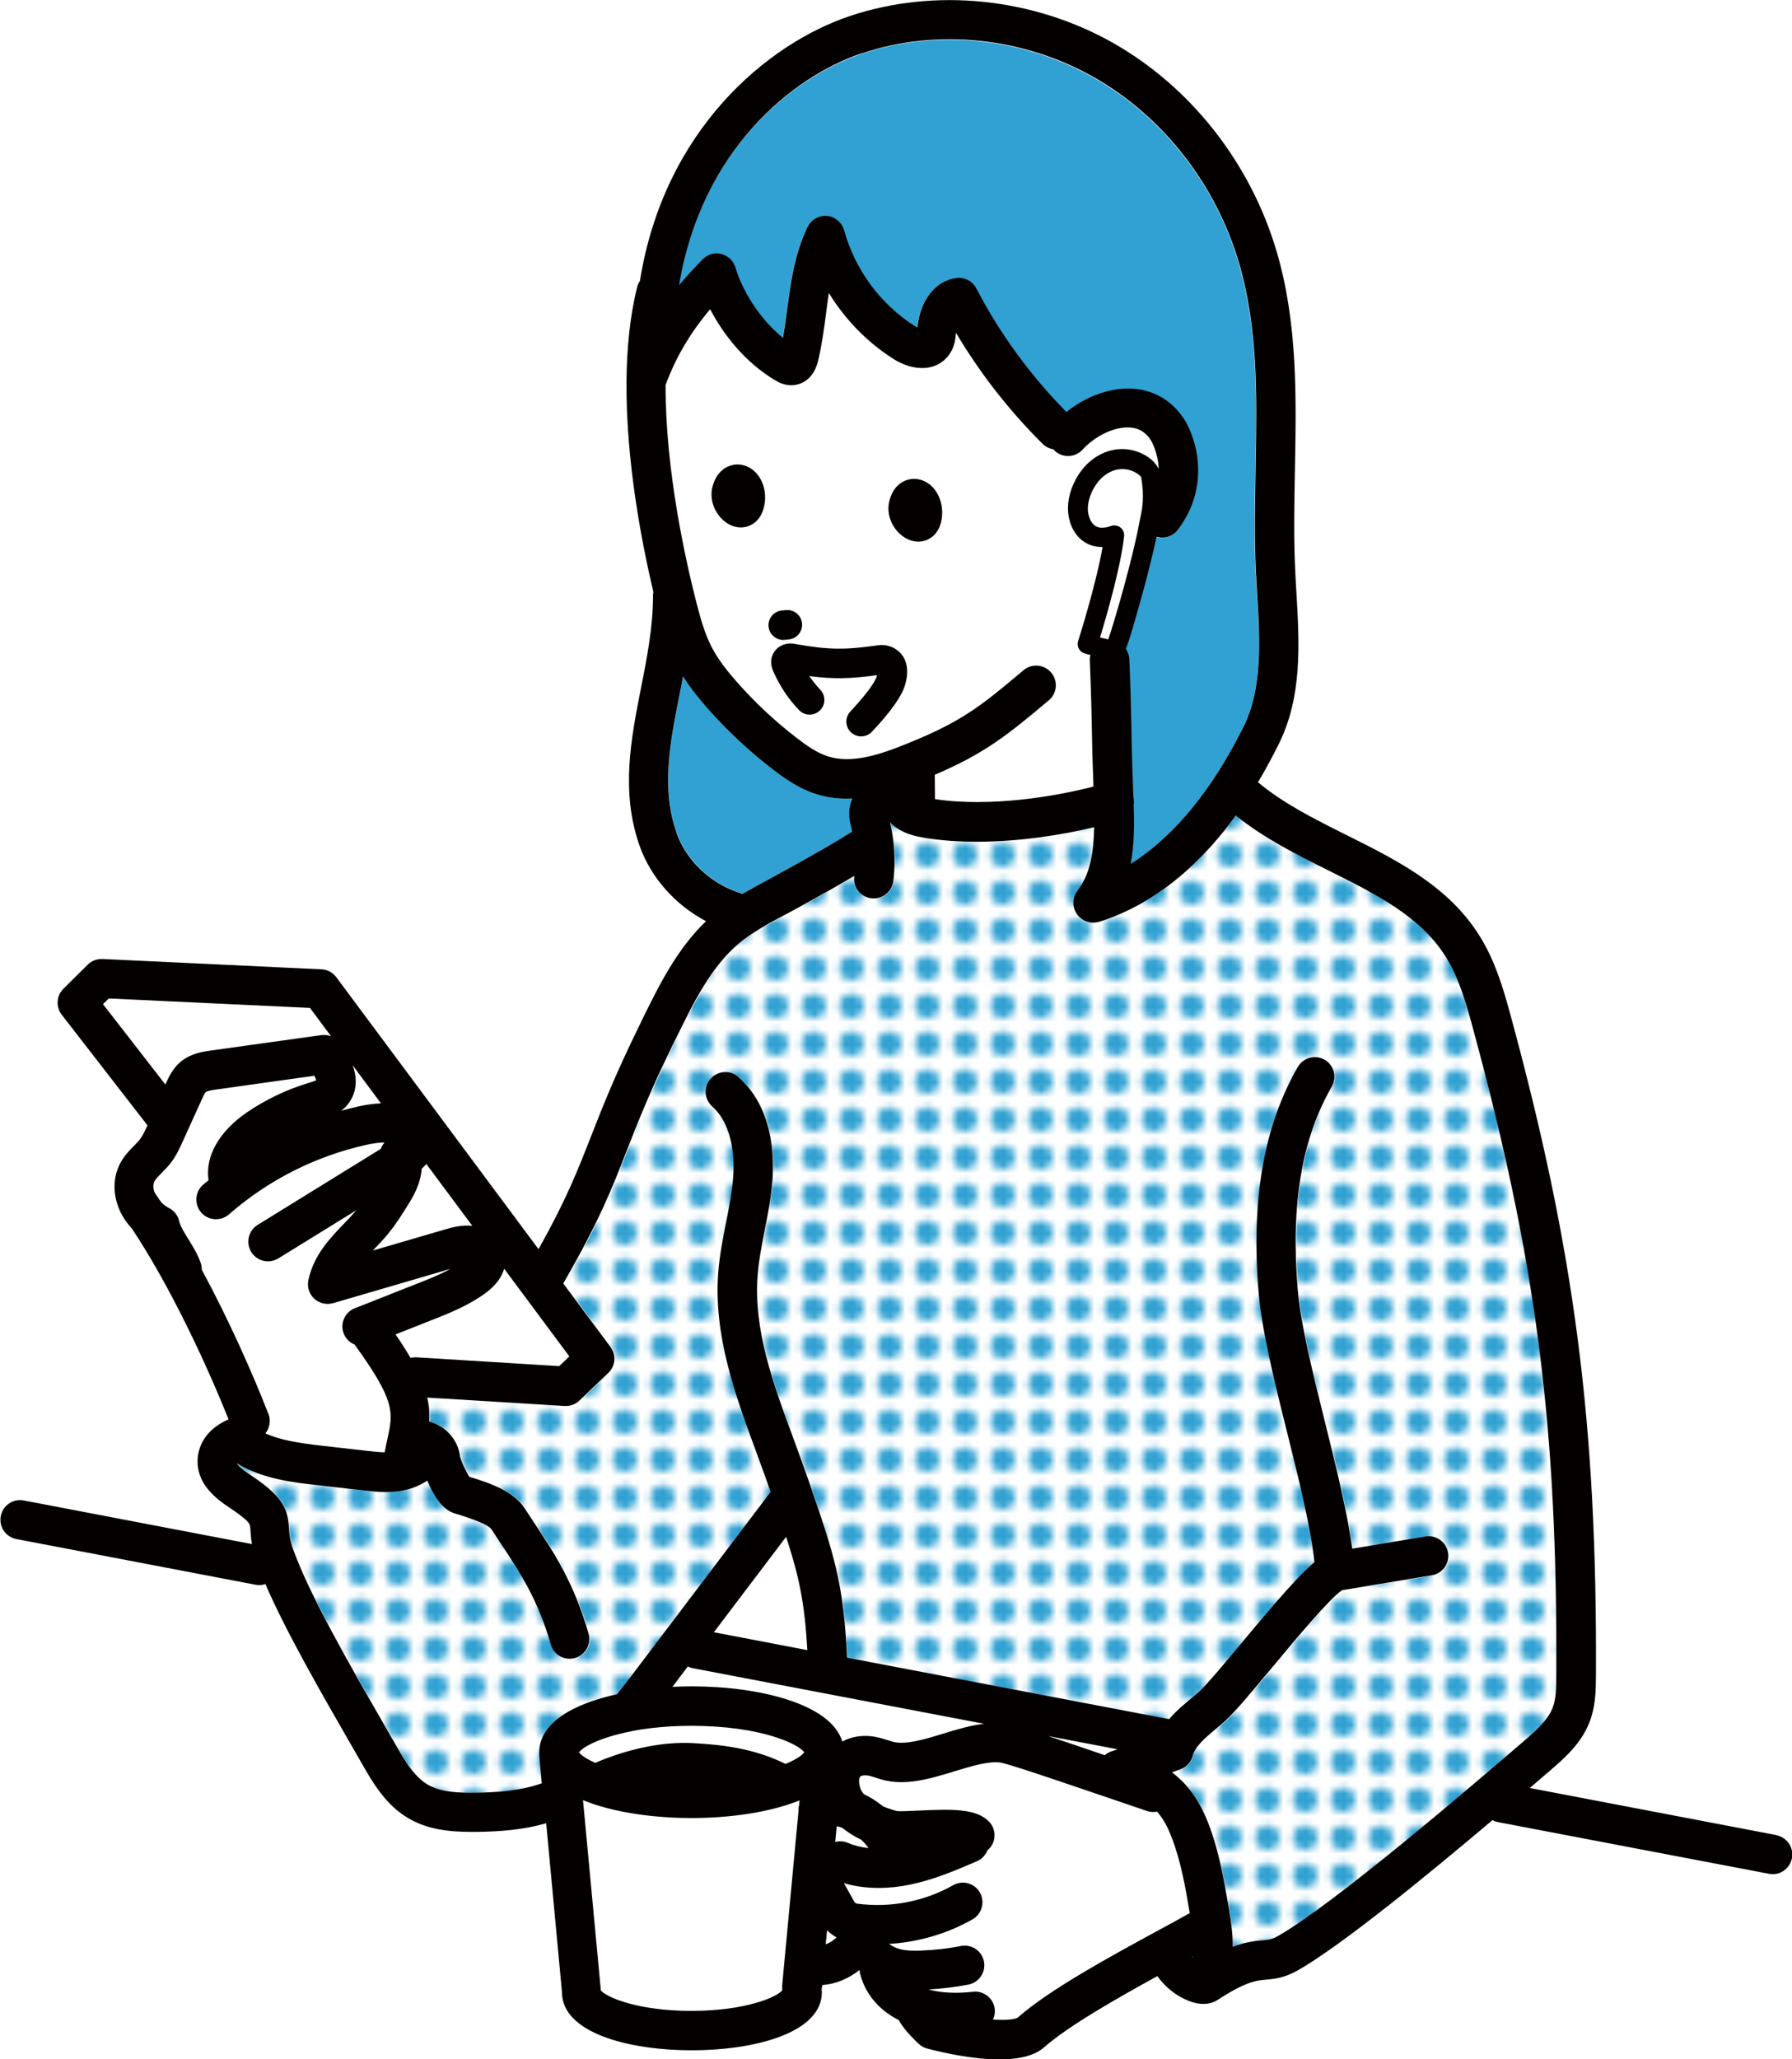
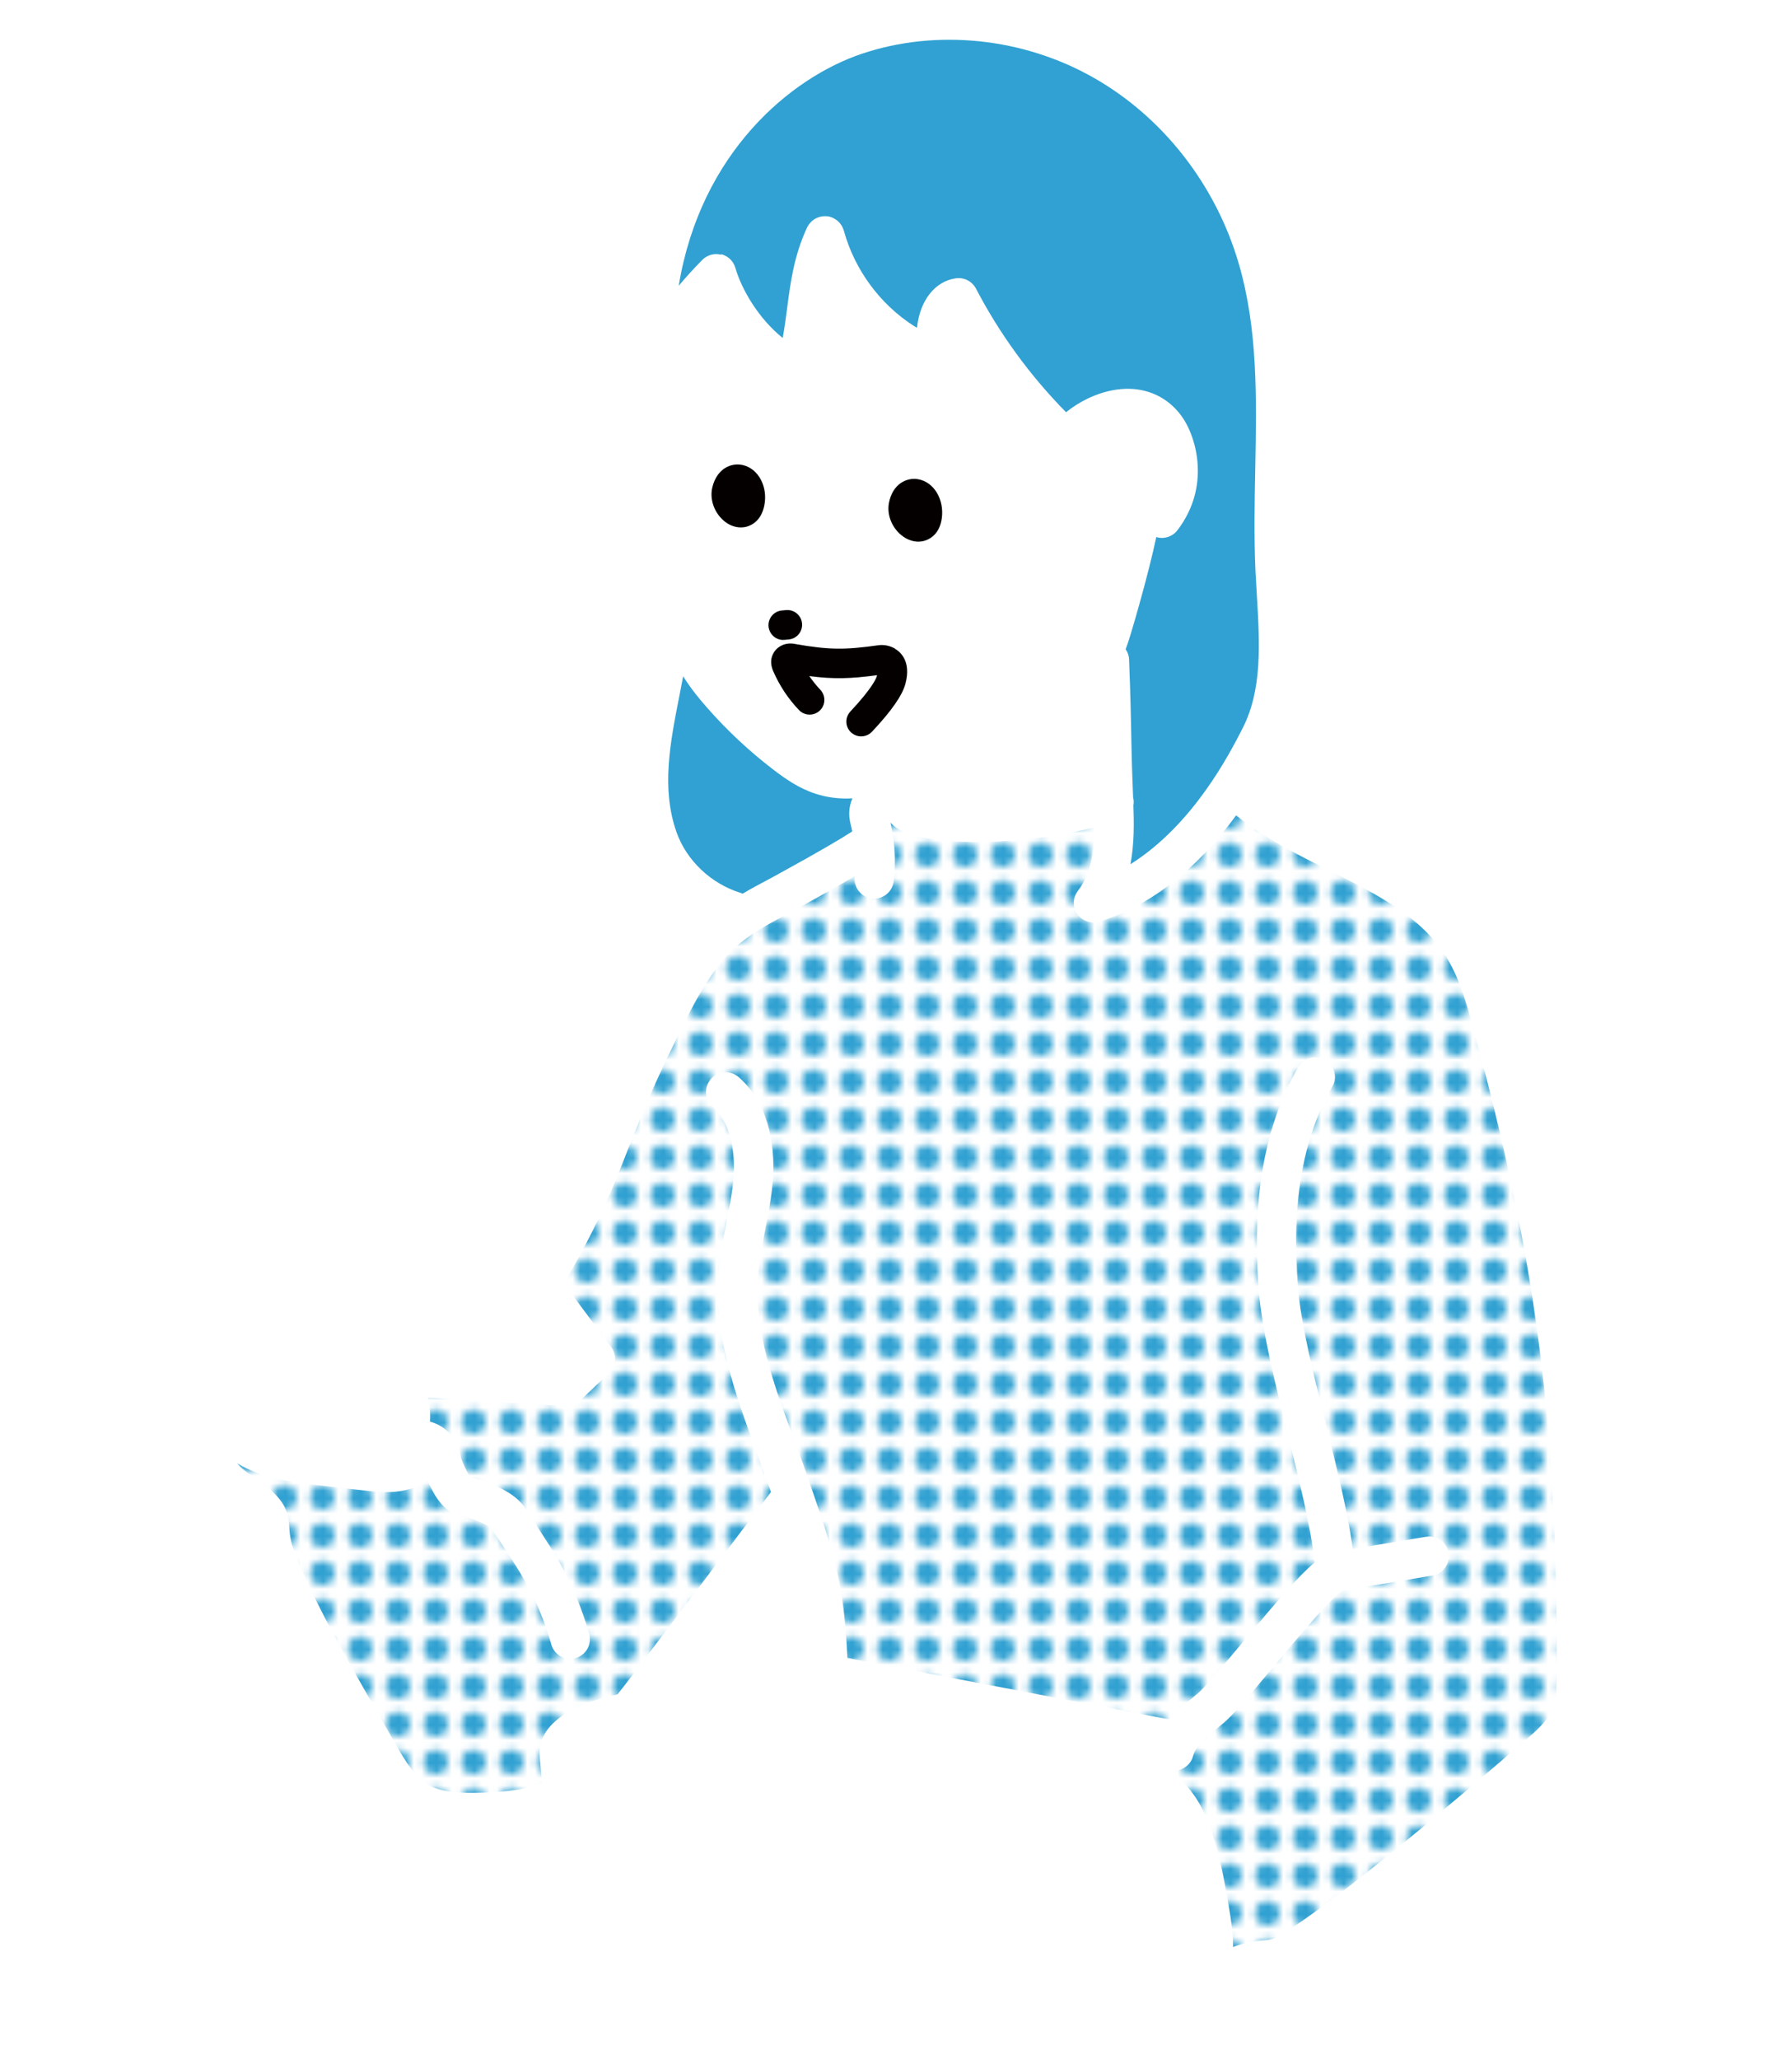
<svg xmlns="http://www.w3.org/2000/svg" id="b" viewBox="0 0 182.52 209.69">
  <defs>
    <pattern id="d" x="0" y="0" width="4.74" height="4.74" patternTransform="translate(-1870.89 1967.86) scale(.77)" patternUnits="userSpaceOnUse" viewBox="0 0 4.74 4.74">
      <rect width="4.74" height="4.74" style="fill:none;" />
      <polygon points="4.74 0 0 0 0 4.74 4.74 4.74 4.74 0 4.74 0" style="fill:#fff;" />
      <path d="m4,2.37c0-.9-.73-1.63-1.63-1.63s-1.63.73-1.63,1.63.73,1.63,1.63,1.63,1.63-.73,1.63-1.63h0Z" style="fill:#30a1d2;" />
    </pattern>
  </defs>
  <g id="c">
    <path d="m16.9,110.34c.29-.64.69-1.53,1.51-2.21,1.03-.86,2.26-1.03,3.08-1.14l11.24-1.57c.34-.05.68,0,.99.12l-2.15-2.89-20.48-.96-.59.58,6.35,8.18.05-.11h0Z" style="fill:#fff;" />
-     <path d="m38.8,112.37l-2.88-3.88c.63,1.71.22,2.96-.35,3.79-.24.35-.52.62-.82.85.54-.15,1.09-.3,1.64-.42.75-.17,1.57-.31,2.41-.34h0Z" style="fill:#fff;" />
    <path d="m45.37,125.2c.7-.21,1.66-.47,2.71-.36l-4.67-6.28c-.15.18-.31.34-.47.49-.1,1.58-.95,2.96-1.36,3.62-.66,1.06-1.26,2.02-2.01,2.94-.52.64-1.07,1.21-1.6,1.77l7.4-2.16h0Z" style="fill:#fff;" />
    <path d="m27.02,145.98c1.57.72,3.53,1.01,5.7,1.25l4.83.55c.56.06,1.1.12,1.62.13.09-.49.19-.95.28-1.37.59-2.7.84-3.82-3.31-9.56,0-.01-.02-.03-.02-.04-.49-.2-.91-.59-1.12-1.12-.4-1.03.11-2.19,1.14-2.59,1.45-.57,2.28-.89,3.1-1.22.82-.33,1.65-.66,3.09-1.22,1.2-.47,2.43-.95,3.53-1.56l-11.94,3.49c-.68.2-1.41.02-1.93-.46-.52-.48-.74-1.2-.59-1.89.55-2.54,2.19-4.25,3.63-5.75.45-.47.87-.91,1.25-1.36l-7.94,4.9c-.33.2-.69.3-1.05.3-.67,0-1.33-.34-1.71-.95-.58-.94-.29-2.17.65-2.76l12.55-7.75c.08-.24.21-.45.38-.64-.61-.01-1.29.11-1.92.25-5.15,1.15-9.97,3.59-13.93,7.07-.83.73-2.1.65-2.83-.19-.73-.83-.65-2.1.19-2.83.18-.16.38-.31.56-.46-.35-2.44,1.07-4.99,3.95-6.94,1.88-1.27,3.93-2.26,6.09-2.92l.1-.03c.25-.07.63-.19.83-.29-.02-.09-.07-.24-.18-.46l-9.98,1.4c-.3.04-.93.13-1.07.25-.12.1-.32.55-.43.79l-1.9,4.19c-.32.71-.68,1.51-1.26,2.26-.3.39-.62.72-.91,1-.28.28-.54.55-.69.78-.23.36-.16.81-.09,1.05.02.08.07.16.1.24,0,0,0,.01.01.02.21.3.43.62.64.93.23.21.48.41.77.56.52.27.9.76,1.03,1.34.11.49.53,1.18.94,1.84.47.76.96,1.55,1.26,2.44.07.22.1.44.1.66,2.76,5.11,5.2,10.6,6.79,14.7.27.69.12,1.44-.32,1.98h0Z" style="fill:#fff;" />
    <path d="m59.39,183.32l1.8,19.17s0,.08,0,.12c0,.03.01.06.02.09.53.66,3.7,2.08,9.24,2.08s8.71-1.42,9.24-2.08c0-.03.01-.06.02-.09-.02-.15-.03-.3-.01-.46l1.66-17.73c-.01-.2,0-.41.06-.6l.05-.48c-2.99,1.22-7.08,1.8-11.01,1.8s-8.06-.59-11.05-1.82h0Z" style="fill:#fff;" />
    <path d="m73.47,25.89c.69.18,1.23.7,1.43,1.39.63,2.19,2.35,5.15,4.82,7.14.19-1.03.32-2.04.45-3.03.34-2.63.7-5.36,2.04-8.24.01-.02.03-.04.04-.07.03-.06.07-.12.11-.18.03-.05.07-.1.11-.15.04-.05.09-.1.13-.14.04-.05.09-.09.14-.13.05-.04.1-.08.16-.12.05-.04.11-.07.16-.1.05-.03.11-.06.17-.08.06-.03.13-.05.19-.07.03,0,.05-.02.08-.03.03,0,.07,0,.1-.02.07-.02.14-.03.21-.03.06,0,.12-.01.18-.01.07,0,.14,0,.2,0,.06,0,.12.01.19.02.07.01.13.03.19.05.06.02.13.04.19.07.03.01.07.02.1.04.03.01.05.03.07.04.06.03.12.07.17.1.05.04.11.07.16.11.05.04.09.08.14.13.05.05.1.09.14.14.04.05.08.1.11.15.04.05.07.11.11.17.03.05.06.11.08.17.03.06.05.13.08.2,0,.03.02.05.03.08,1.08,3.96,3.68,7.5,7.14,9.71.11.07.22.13.31.17.29-2.78,1.84-4.74,3.97-5.03.84-.11,1.65.31,2.04,1.06,2.42,4.63,5.51,8.86,9.17,12.58,2.06-1.65,4.64-2.56,6.93-2.36,2.11.19,3.92,1.29,5.08,3.12,1.25,1.96,2.71,6.83-.66,11.25-.39.52-.99.79-1.59.79-.19,0-.38-.03-.57-.09-.38,1.81-1.01,4.3-1.76,6.97-.65,2.3-1.05,3.66-1.36,4.46.21.3.34.66.35,1.05.15,3.88.18,5.54.21,7.15.03,1.56.05,3.18.2,6.88.07.27.08.54.03.81.06,1.75.1,3.88-.3,6,6.39-4.03,10.05-11.17,11.42-13.84,2.02-3.95,1.75-8.64,1.45-13.6-.05-.84-.1-1.67-.14-2.49-.15-3.42-.09-6.9-.02-10.26.14-7.37.27-14.32-1.69-21.01-2.35-8.02-7.74-14.91-14.78-18.9-7.18-4.08-16.01-4.99-23.61-2.43-7.28,2.45-16.41,10.1-18.64,23.62.73-.87,1.52-1.74,2.4-2.63.5-.51,1.23-.71,1.92-.53h0Z" style="fill:#30a1d2;" />
    <path d="m72.56,49.6c.48-1.92,1.95-2.51,3.1-2.24,1.6.37,2.57,2.23,2.18,4.15-.3,1.45-1.2,1.94-1.71,2.1-.22.07-.45.1-.68.1-.65,0-1.3-.27-1.84-.78-.92-.87-1.33-2.18-1.05-3.33h0Zm7.06,12.57l.42-.04c.83-.08,1.56.52,1.64,1.35.08.83-.52,1.56-1.35,1.64l-.42.04s-.1,0-.15,0c-.76,0-1.42-.58-1.49-1.36-.08-.83.52-1.56,1.35-1.64h0Zm9.83,3.54c.58-.08,1.19.05,1.72.35.52.3,1.66,1.26,1.04,3.55-.32,1.2-1.4,2.75-3.41,4.89-.29.32-.69.48-1.1.48-.37,0-.74-.13-1.03-.41-.61-.57-.64-1.52-.07-2.12,2.25-2.4,2.64-3.38,2.7-3.62,0-.03.01-.05.02-.08-2.63.35-4.37.42-6.9.09.33.49.71.96,1.12,1.39.57.6.55,1.55-.05,2.12-.6.57-1.55.55-2.12-.05-1.11-1.16-1.99-2.5-2.63-3.97-.27-.64-.28-1.22-.02-1.75.38-.76,1.26-1.18,2.13-1.03,3.68.66,5.22.62,8.6.15h0Zm1.09-14.49c.37-1.94,1.79-2.62,2.97-2.42,1.62.27,2.7,2.07,2.42,4.01-.21,1.47-1.08,2.01-1.58,2.2-.26.1-.53.15-.81.15-.6,0-1.22-.23-1.75-.68-.97-.81-1.46-2.1-1.24-3.26h0Zm-18.1,14.63c.72,1.42,1.79,2.7,2.64,3.66,1.83,2.07,3.88,3.98,6.07,5.67.98.75,2.04,1.5,3.15,1.86,2.31.74,5.08-.12,7.24-.96,6.34-2.47,8.2-4.03,12.7-7.81.85-.71,2.11-.6,2.82.25.71.85.6,2.11-.25,2.82-4.31,3.61-6.57,5.42-11.61,7.58l.02,2.54c5.68.84,12.35-.3,16.15-1.28-.11-2.94-.13-4.4-.16-5.8-.03-1.59-.05-3.23-.21-7.06,0-.19.02-.37.06-.54-.27-.07-.48-.13-.57-.15-.26-.07-.48-.25-.61-.49-.13-.24-.15-.52-.07-.78.02-.06,1.81-5.67,2.49-9.58-.87.01-1.47-.26-1.9-.54-.95-.64-1.56-1.84-1.62-3.19-.08-1.84.91-3.94,2.41-5.12h0c1.44-1.13,3.19-1.42,4.8-.8.96.37,1.7,1.01,2.02,1.7-.03-1.69-.78-2.91-.8-2.93-.5-.78-1.17-1.2-2.05-1.28-1.55-.14-3.56.79-4.9,2.25-.75.81-2.01.87-2.83.12-.05-.05-.1-.11-.14-.16-.4-.06-.79-.24-1.1-.55-3.42-3.39-6.37-7.18-8.82-11.31-.05.58-.13,1.46-.72,2.26-1.2,1.64-3.5,1.78-5.72.36-2.64-1.69-4.87-4-6.51-6.67-.1.66-.19,1.33-.28,2.03-.2,1.53-.41,3.11-.8,4.81-.44,1.9-1.63,2.39-2.3,2.51-1.02.18-1.81-.29-2.1-.47-3.06-1.84-5.26-4.64-6.61-7.23-2.09,2.48-3.5,4.9-4.54,7.72-.02,8.73,2.04,17.92,3.17,22.27.38,1.47.81,3.02,1.49,4.35h0Z" style="fill:#fff;" />
    <path d="m75.62,91.02c.84-.5,1.69-.96,2.53-1.4.42-.22.84-.45,1.25-.68,4.26-2.34,6.19-3.49,7.4-4.27-.03-.12-.04-.23-.07-.34l-.02-.09c-.1-.4-.24-.94-.21-1.57.02-.51.15-.97.32-1.37-.19,0-.38.02-.57.02-1.05,0-2.11-.14-3.16-.48-1.69-.54-3.1-1.52-4.37-2.5-2.4-1.84-4.63-3.92-6.63-6.19-.77-.87-1.7-1.98-2.51-3.28-.12.66-.25,1.32-.38,1.97-.96,4.87-1.86,9.47-.29,13.92,1.02,2.88,3.52,5.24,6.53,6.17.07.02.13.05.19.08h0Z" style="fill:#30a1d2;" />
-     <path d="m40.73,135.72c-.15.06-.3.12-.45.18.6.87,1.09,1.65,1.52,2.38.18-.04.36-.06.56-.05l14.59.9,1.03-.99-6.64-8.93c-.22.75-.74,1.62-1.87,2.46-1.79,1.33-3.86,2.13-5.68,2.84-1.43.56-2.25.88-3.06,1.21h0Z" style="fill:#fff;" />
    <path d="m117.84,184.5c-.32.06-.67.05-1-.06-2.07-.69-4.09-1.38-5.95-2.02-4.06-1.39-8.27-2.82-9.07-2.93-1.24-.14-2.95.39-4.61.9-2.49.76-5.05,1.55-7.51.81-.15-.04-.3-.09-.44-.14-.41-.13-.79-.25-1.06-.26-.11,0-.49,0-.6.15-.12.16-.17.6.03,1.17.06.18.18.39.36.6.7.33,1.35.75,1.95,1.24.41.16.87.33,1.42.48.26.04,1.39-.01,2.21-.05,3.59-.17,5.86-.18,7.13,1.1.78.78.78,2.05,0,2.83-.04.04-.09.07-.13.1-.19.49-.56.91-1.08,1.13-2.15.92-4.38,1.88-6.81,2.38-1.09.22-2.16.34-3.19.34-1.25,0-2.43-.17-3.54-.49,0,0,0,0,0,.01l1.07,1.91c.05.09.15.15.28.17,3.37.45,6.83-.22,9.77-1.88.96-.55,2.18-.21,2.73.75.55.96.21,2.18-.76,2.73-2.59,1.47-5.52,2.32-8.5,2.5.34.24.72.43,1.12.53.64.17,1.37.17,2.06.15,1.39-.04,2.78-.2,4.14-.47,1.08-.21,2.14.49,2.35,1.58.21,1.08-.49,2.14-1.58,2.35-1.34.26-2.71.43-4.07.5,1.24.34,2.79.43,4.53.23,1.1-.12,2.09.66,2.22,1.76.04.38-.03.75-.18,1.07,1.24.08,2.18.01,2.54-.21,3.26-2.86,9.35-6.17,14.24-8.83,1.22-.66,2.33-1.27,3.26-1.79-.45-2.62-.92-5.33-1.86-7.74-.35-.89-.76-1.79-1.47-2.58h0Z" style="fill:#fff;" />
    <path d="m158.19,173.84c.34-.91.34-2.08.35-3.2.13-25.61-2.05-42.4-8.64-66.5-.63-2.3-1.35-4.71-2.62-6.73-2.58-4.12-7.13-6.39-11.95-8.79-3.23-1.61-6.55-3.28-9.43-5.59-3.04,4.2-7.59,8.83-13.94,10.83-.04.01-.07.02-.11.02-.03,0-.07.02-.1.02-.13.03-.26.04-.39.04-.11,0-.21,0-.32-.03-.03,0-.05-.01-.08-.02-.08-.02-.15-.03-.23-.06-.04-.01-.08-.03-.12-.05-.06-.02-.12-.05-.18-.08-.04-.02-.07-.04-.1-.06-.06-.04-.12-.07-.18-.12,0,0-.02-.01-.03-.02-.02-.01-.03-.03-.05-.05-.07-.06-.14-.12-.2-.19-.03-.03-.05-.06-.08-.09-.05-.06-.1-.13-.14-.21-.02-.03-.04-.07-.06-.1-.04-.08-.08-.16-.11-.25,0-.03-.02-.05-.03-.08,0,0,0,0,0,0,0-.03,0-.05-.02-.08-.03-.1-.05-.2-.06-.3,0-.06,0-.12,0-.17,0-.07,0-.14,0-.21,0-.06.02-.12.03-.18.01-.07.02-.14.04-.2.02-.06.04-.12.07-.17.02-.06.04-.13.08-.19.04-.08.09-.15.14-.22.02-.03.04-.07.06-.1,1.3-1.66,1.65-3.94,1.69-6.45-3.16.76-7.53,1.48-11.95,1.48-1.73,0-3.46-.11-5.13-.37-.95-.15-2.06-.37-3.06-1.05-.24-.16-.44-.34-.64-.54.45,1.96.57,3.96.33,5.96-.12,1.02-.98,1.77-1.98,1.77-.08,0-.16,0-.24-.01-1.1-.13-1.88-1.13-1.75-2.22,0-.02,0-.04,0-.06-1.28.76-3.06,1.77-5.73,3.24-.43.24-.86.47-1.29.7-1.72.92-3.34,1.78-4.71,2.93-2.82,2.36-4.6,5.97-6.32,9.47l-.2.41c-2.51,5.1-3.78,8.36-4.91,11.23-1.51,3.85-2.82,7.21-6.46,13.51l4.81,6.47c.6.81.51,1.94-.22,2.64l-2.94,2.81c-.37.36-.87.56-1.38.56-.04,0-.08,0-.12,0l-14.01-.86c.21.87.27,1.66.22,2.44,1.64.44,2.93,1.87,3.13,3.58.11.43.61,1.56.94,2.04.05.01.09.03.14.05,2.08.64,4.39,1.47,5.47,3.13.32.5.64.98.96,1.47,2.01,3.04,4.1,6.18,5.57,11.34.3,1.06-.31,2.17-1.38,2.47-.18.05-.37.08-.55.08-.87,0-1.67-.57-1.92-1.45-1.3-4.57-3.12-7.32-5.05-10.23-.33-.5-.66-1-.99-1.51-.18-.27-.9-.74-3.29-1.48-.24-.07-.45-.14-.61-.19-1.2-.41-2.1-1.96-2.66-3.29-.81.54-1.77.91-2.81,1.07-1.3.2-2.55.06-3.64-.07l-4.83-.55c-2.39-.27-5.52-.63-8.12-2.22,0,.01.01.02.02.03.32.45.88.83,1.53,1.27.35.24.7.48,1.04.74,2.19,1.69,2.61,2.76,2.72,4.54.04.61.08,1.24.48,2.33,1.7,4.67,5.9,11.95,8.96,17.27.55.95,1.06,1.84,1.51,2.64.88,1.54,1.84,3.11,3.16,3.9,1.37.82,3.26.86,4.92.84,2.12-.03,4.55-.18,6.72-.96l-.24-2.6s0-.07,0-.1c-.02-.14-.02-.28-.02-.43,0-3.02,3.46-4.96,7.94-5.94.53-.66,1.05-1.34,1.54-1.99l14.09-18.61c-.45-1.3-.93-2.61-1.41-3.91-2.18-5.9-4.43-12-3.92-18.49.14-1.73.47-3.41.79-5.03.31-1.57.6-3.05.72-4.54.12-1.51.16-5.23-2.13-7.27-.83-.73-.9-2-.16-2.83.74-.83,2-.9,2.83-.17,3.5,3.11,3.67,7.96,3.46,10.58-.14,1.72-.47,3.39-.78,5-.31,1.58-.61,3.07-.72,4.57-.44,5.62,1.56,11.05,3.69,16.79.5,1.36,1.01,2.72,1.47,4.08l.05.15c2.57,7.48,3.53,10.28,3.89,17.97l32.8,6.26c.7-.84,1.53-1.52,2.26-2.13.23-.19.45-.37.67-.56.8-.69,2.7-2.98,4.55-5.19,3.72-4.47,5.83-6.88,7.31-8.1-.36-3.51-1.57-8.37-2.74-13.09-1.28-5.15-2.61-10.48-2.93-14.41-.78-9.41.53-16.92,4-22.94.55-.96,1.78-1.29,2.73-.73.96.55,1.29,1.78.73,2.73-3.05,5.29-4.19,12.03-3.47,20.6.3,3.61,1.59,8.77,2.83,13.77,1.11,4.45,2.25,9.03,2.73,12.69l7.46-1.24c1.09-.18,2.12.56,2.3,1.65.18,1.09-.56,2.12-1.65,2.3l-9.14,1.52c-1.2.75-4.87,5.15-7.08,7.81-2.46,2.95-4.01,4.8-5.01,5.65-.24.2-.48.41-.73.61-1.1.92-2.15,1.78-2.4,2.76-.16.63-.62,1.15-1.23,1.38-.29.11-.6.22-.9.33,2.01,1.51,3.02,3.43,3.68,5.13,1.1,2.82,1.61,5.76,2.09,8.6.21,1.23.44,2.55.42,4.04,1.21-.47,2.12-.6,3.03-.67.66-.06.96-.08,1.6-.45,5.77-3.3,19.7-15.26,24.94-19.77l.45-.39c1.27-1.09,2.2-2.04,2.61-3.15h0Z" style="fill:url(#d);" />
    <path d="m112.87,65.11c.7-2.03,2.56-8.53,3.16-11.88.03-.15.06-.31.1-.49.19-.94.43-2.12.09-4.15-.05-.11-.49-.54-1.22-.73-.61-.16-1.55-.19-2.56.6-.97.76-1.7,2.28-1.65,3.46.02.53.23,1.28.74,1.62.38.26.93.27,1.63.02.32-.11.68-.05.95.16.27.21.41.55.37.89-.34,3.15-1.8,8.17-2.45,10.31.29.07.58.14.83.19h0Z" style="fill:#fff;" />
    <path d="m84.09,197.99c.39-.14.77-.38,1.11-.7-.36-.2-.69-.45-.98-.74l-.13,1.44h0Z" style="fill:#fff;" />
    <path d="m88.45,188.2s-.03-.05-.05-.08c-.2-.28-.43-.53-.68-.76-.75-.36-1.39-.77-1.94-1.22-.21-.07-.39-.12-.56-.15l-.15,1.6c.42-.11.87-.1,1.3.09.68.29,1.39.45,2.08.53h0Z" style="fill:#fff;" />
    <path d="m70.44,175.75c-2.33,0-4.31.21-5.95.51-.07.02-.14.03-.2.04-3.15.61-4.95,1.59-5.31,2.14.19.28.74.67,1.65,1.07,3.38-1.45,6.89-2.17,9.92-2.01,3.03.16,6.27.55,9.45,2.12,1.06-.43,1.7-.87,1.9-1.17h0c-.56-.85-4.44-2.7-11.46-2.7h0Z" style="fill:#fff;" />
-     <path d="m130.19,197.14c-.64.37-.94.39-1.6.45-.91.08-1.82.2-3.03.67.01-1.49-.21-2.81-.42-4.04-.48-2.84-.99-5.77-2.09-8.6-.67-1.7-1.67-3.62-3.68-5.13.31-.11.61-.22.9-.33.61-.23,1.07-.75,1.23-1.38.25-.98,1.3-1.85,2.4-2.77.24-.2.49-.41.72-.61.99-.86,2.55-2.71,5-5.65,2.21-2.66,5.88-7.06,7.08-7.81l9.14-1.52c1.09-.18,1.83-1.21,1.65-2.3-.18-1.09-1.21-1.83-2.3-1.65l-7.46,1.24c-.49-3.66-1.62-8.24-2.73-12.69-1.24-5-2.53-10.16-2.83-13.77-.71-8.58.42-15.31,3.48-20.6.55-.96.22-2.18-.73-2.73-.96-.55-2.18-.22-2.73.73-3.47,6.02-4.78,13.52-4,22.94.33,3.93,1.65,9.26,2.94,14.41,1.18,4.72,2.38,9.59,2.75,13.09-1.48,1.22-3.59,3.63-7.32,8.1-1.84,2.21-3.75,4.5-4.54,5.19-.22.19-.44.37-.67.56-.76.63-1.58,1.31-2.27,2.13l-32.8-6.26c-.37-7.69-1.32-10.49-3.9-17.97l-.05-.14c-.47-1.36-.97-2.72-1.47-4.08-2.12-5.74-4.13-11.17-3.69-16.79.12-1.5.41-2.99.72-4.57.32-1.61.65-3.28.78-5,.21-2.62.04-7.47-3.46-10.58-.83-.74-2.09-.66-2.83.17-.74.83-.66,2.09.16,2.83,2.28,2.03,2.25,5.76,2.13,7.27-.12,1.49-.41,2.97-.72,4.54-.32,1.62-.65,3.3-.79,5.03-.51,6.5,1.74,12.59,3.92,18.49.48,1.31.96,2.61,1.41,3.92l-14.09,18.61c-.52.68-1.03,1.34-1.55,1.99-4.48.98-7.93,2.92-7.93,5.94,0,.15,0,.29.02.43,0,.03,0,.07,0,.1l.24,2.6c-2.17.78-4.6.93-6.72.96-1.66.02-3.54-.02-4.92-.84-1.32-.78-2.28-2.36-3.16-3.9-.45-.79-.96-1.68-1.51-2.63-3.06-5.32-7.26-12.6-8.96-17.27-.4-1.09-.44-1.72-.48-2.33-.11-1.78-.53-2.85-2.72-4.54-.33-.26-.69-.5-1.04-.74-.65-.44-1.21-.82-1.53-1.27,0-.01-.01-.02-.02-.03,2.6,1.6,5.73,1.95,8.12,2.22l4.83.55c1.1.12,2.34.27,3.64.07,1.04-.16,2-.53,2.81-1.07.55,1.33,1.46,2.88,2.65,3.29.16.05.36.12.61.19,2.38.74,3.1,1.21,3.28,1.48.33.51.66,1.01.99,1.51,1.93,2.91,3.75,5.66,5.05,10.22.25.88,1.05,1.45,1.92,1.45.18,0,.37-.02.55-.08,1.06-.3,1.68-1.41,1.38-2.47-1.47-5.16-3.55-8.3-5.57-11.34-.32-.48-.64-.97-.97-1.47-1.08-1.67-3.39-2.49-5.47-3.13-.05-.02-.1-.03-.14-.05-.33-.49-.83-1.61-.94-2.04-.19-1.72-1.49-3.14-3.13-3.58.04-.78-.01-1.57-.22-2.44l14.01.86s.08,0,.12,0c.52,0,1.01-.2,1.38-.56l2.94-2.81c.73-.7.83-1.83.22-2.64l-4.81-6.47c3.64-6.3,4.96-9.66,6.46-13.51,1.12-2.87,2.39-6.12,4.91-11.23l.21-.42c1.72-3.5,3.49-7.11,6.32-9.47,1.37-1.14,2.99-2.01,4.71-2.93.43-.23.87-.46,1.3-.7,2.67-1.46,4.45-2.48,5.73-3.24,0,.02,0,.04,0,.06-.13,1.1.65,2.09,1.75,2.22.08,0,.16.01.24.01,1,0,1.87-.75,1.99-1.77.24-2,.12-4-.33-5.96.2.19.4.38.64.54,1,.68,2.11.9,3.06,1.05,1.67.26,3.41.37,5.13.37,4.42,0,8.79-.72,11.95-1.48-.04,2.51-.39,4.79-1.69,6.45-.02.03-.03.06-.05.08-.06.08-.11.16-.16.25-.03.05-.04.11-.07.17-.03.06-.05.13-.07.2-.02.06-.02.12-.04.18-.01.07-.03.13-.03.2,0,.06,0,.13,0,.19,0,.07,0,.13,0,.2.01.09.03.18.06.27,0,.04.01.07.02.11,0,0,0,0,0,0,0,.02.02.04.03.07.03.09.07.18.12.27.02.03.04.06.06.1.04.07.09.14.14.21.02.03.05.06.08.09.06.07.13.13.2.19.02.01.03.03.05.05,0,0,.02.01.03.02.06.04.12.08.18.12.03.02.07.04.1.06.06.03.12.05.18.08.04.02.08.03.12.05.07.02.15.04.23.06.03,0,.05.02.08.02.11.02.21.03.32.03.13,0,.26-.02.39-.04.03,0,.07-.02.1-.02.04,0,.07-.01.11-.02,6.35-2,10.9-6.64,13.94-10.83,2.87,2.31,6.2,3.98,9.43,5.59,4.82,2.4,9.37,4.67,11.95,8.79,1.27,2.02,1.99,4.44,2.62,6.73,6.59,24.11,8.78,40.89,8.64,66.5,0,1.13-.01,2.29-.35,3.2-.41,1.1-1.34,2.05-2.61,3.15l-.45.39c-5.24,4.5-19.17,16.46-24.94,19.76h0Zm-8.77,2.13s.04-.02.06-.03c0,.03,0,.05,0,.08-.02-.02-.04-.03-.05-.04h0Zm-17.74,6.18c-.36.23-1.31.29-2.54.21.15-.32.22-.69.18-1.07-.13-1.1-1.12-1.88-2.22-1.76-1.74.2-3.28.11-4.53-.23,1.37-.08,2.73-.24,4.07-.5,1.08-.21,1.79-1.27,1.58-2.35-.21-1.09-1.27-1.79-2.35-1.58-1.36.27-2.75.42-4.14.47-.69.02-1.42.02-2.06-.15-.4-.1-.78-.29-1.12-.53,2.98-.18,5.91-1.03,8.5-2.5.96-.55,1.3-1.77.76-2.73-.55-.96-1.77-1.3-2.73-.75-2.93,1.66-6.4,2.33-9.77,1.88-.12-.02-.23-.08-.28-.17l-1.07-1.91s0,0,0-.01c1.1.33,2.29.49,3.54.49,1.03,0,2.1-.11,3.19-.34,2.43-.5,4.66-1.45,6.81-2.38.52-.22.89-.64,1.08-1.13.04-.03.09-.06.13-.1.78-.78.78-2.05,0-2.83-1.28-1.28-3.55-1.27-7.14-1.1-.82.04-1.95.09-2.21.05-.56-.15-1.02-.31-1.42-.48-.6-.49-1.25-.91-1.95-1.24-.18-.21-.3-.42-.36-.6-.19-.57-.15-1-.03-1.17.12-.16.49-.15.6-.15.27,0,.65.13,1.06.26.15.05.3.09.44.14,2.46.74,5.03-.05,7.52-.81,1.66-.51,3.37-1.03,4.61-.9.8.11,5.01,1.55,9.08,2.93,1.86.63,3.87,1.32,5.94,2.02.33.11.68.12,1,.06.71.8,1.12,1.69,1.47,2.58.95,2.43,1.42,5.13,1.86,7.75-.93.53-2.04,1.13-3.26,1.79-4.89,2.66-10.98,5.97-14.24,8.83h0Zm-19.45-8.89c.29.29.62.54.98.74-.34.32-.72.56-1.11.7l.14-1.44h0Zm-13.79,8.22c-5.54,0-8.71-1.42-9.24-2.08,0-.03-.01-.06-.02-.09,0-.04,0-.08,0-.12l-1.8-19.17c2.99,1.23,7.1,1.82,11.05,1.82s8.01-.58,11.01-1.8l-.05.48c-.05.2-.07.4-.06.6l-1.66,17.73c-.01.16,0,.31.01.46,0,.03-.01.06-.02.09-.53.66-3.7,2.08-9.24,2.08h0Zm-6.15-28.48c.07-.01.14-.02.21-.04,1.63-.3,3.61-.51,5.95-.51,7.02,0,10.9,1.85,11.46,2.7h0c-.2.31-.85.74-1.9,1.18-3.19-1.58-6.42-1.96-9.46-2.12-3.02-.16-6.54.56-9.92,2.01-.91-.4-1.46-.79-1.65-1.07.37-.55,2.16-1.53,5.31-2.14h0Zm24.11,11.82s.03.05.05.08c-.7-.08-1.41-.24-2.08-.53-.43-.18-.88-.2-1.3-.09l.15-1.6c.17.03.36.08.56.15.55.45,1.19.86,1.94,1.22.25.24.48.49.68.76h0Zm24.77-9.76c-.25.09-.46.22-.65.38-.11-.04-.22-.07-.32-.11-2.22-.76-4.02-1.37-5.45-1.84l7.08,1.35c-.22.07-.44.15-.65.22h0Zm-43.11-8.65c.15.07.32.14.49.17l29.67,5.66c-1.4.17-2.8.59-4.17,1.01-1.92.59-3.9,1.19-5.19.8l-.38-.12c-.59-.19-1.32-.42-2.15-.45-.95-.03-1.81.17-2.54.57-1.16-3.85-8.49-5.62-15.34-5.62-.65,0-1.31.02-1.96.05l1.58-2.09h0Zm10.01-13.21c1.33,4.1,1.88,6.68,2.16,11.54l-9.52-1.82,7.36-9.72h0ZM11.09,101.68l20.48.96,2.15,2.89c-.31-.12-.64-.16-.99-.12l-11.24,1.57c-.82.11-2.06.29-3.08,1.14-.82.68-1.22,1.57-1.52,2.21l-.05.11-6.35-8.18.59-.58h0Zm30.72,36.6c-.42-.73-.92-1.51-1.52-2.39.15-.06.3-.12.45-.18.81-.32,1.63-.65,3.06-1.21,1.82-.71,3.89-1.52,5.68-2.84,1.13-.84,1.65-1.71,1.87-2.46l6.64,8.93-1.03.99-14.59-.9c-.19,0-.37.02-.55.06h0Zm6.27-13.45c-1.05-.11-2.01.16-2.71.36l-7.4,2.16c.54-.56,1.09-1.13,1.61-1.77.75-.92,1.35-1.87,2.01-2.94.41-.65,1.26-2.04,1.36-3.62.16-.14.32-.31.47-.49l4.67,6.28h0Zm-12.51-12.56c.57-.82.97-2.08.35-3.79l2.88,3.88c-.84.03-1.66.17-2.41.34-.55.12-1.1.27-1.64.42.3-.23.58-.5.82-.85h0Zm-8.23,31.73c-1.59-4.1-4.03-9.59-6.79-14.7,0-.22-.02-.44-.1-.66-.3-.89-.79-1.68-1.26-2.44-.41-.66-.83-1.34-.94-1.84-.13-.58-.51-1.07-1.04-1.34-.29-.15-.55-.35-.77-.56-.21-.32-.43-.63-.64-.93,0,0-.01-.01-.01-.02-.03-.08-.08-.16-.1-.24-.06-.24-.14-.69.09-1.05.15-.23.41-.5.69-.78.28-.29.61-.61.91-1,.58-.75.94-1.55,1.26-2.26l1.9-4.19c.11-.24.31-.69.43-.79.15-.12.77-.21,1.07-.25l9.98-1.4c.11.22.16.37.18.46-.2.1-.58.22-.82.29l-.1.03c-2.16.66-4.21,1.65-6.09,2.92-2.88,1.96-4.31,4.5-3.95,6.94-.19.16-.38.3-.56.46-.83.73-.91,1.99-.19,2.83.73.83,1.99.91,2.83.19,3.97-3.48,8.79-5.92,13.93-7.07.63-.14,1.31-.26,1.92-.25-.17.19-.3.41-.38.64l-12.55,7.75c-.94.58-1.23,1.81-.65,2.76.38.61,1.03.95,1.71.95.36,0,.72-.1,1.05-.3l7.94-4.9c-.38.45-.8.9-1.25,1.36-1.45,1.5-3.09,3.21-3.63,5.75-.15.69.08,1.41.59,1.89.52.48,1.25.65,1.93.46l11.94-3.49c-1.1.61-2.33,1.09-3.53,1.56-1.44.56-2.27.89-3.09,1.22-.83.33-1.65.66-3.1,1.22-1.03.4-1.54,1.56-1.14,2.59.21.53.62.92,1.12,1.12,0,.01.02.03.02.04,4.15,5.74,3.9,6.86,3.31,9.56-.09.42-.19.88-.28,1.37-.51-.01-1.05-.07-1.62-.13l-4.83-.55c-2.17-.25-4.13-.54-5.7-1.25.43-.54.58-1.28.32-1.98h0Zm41.56-59.23c-1.57-4.45-.67-9.05.29-13.92.13-.65.26-1.31.38-1.97.81,1.29,1.74,2.4,2.51,3.28,2,2.26,4.23,4.34,6.63,6.19,1.27.97,2.67,1.95,4.37,2.5,1.05.34,2.11.48,3.16.48.19,0,.38-.01.57-.02-.17.41-.3.86-.32,1.37-.03.63.11,1.17.21,1.56l.02.1c.03.11.04.23.07.34-1.21.78-3.14,1.93-7.4,4.27-.42.23-.83.45-1.25.68-.84.45-1.69.91-2.53,1.4-.06-.03-.12-.06-.19-.08-3.01-.93-5.52-3.29-6.53-6.17h0Zm43.97-19.66c-.25-.05-.54-.12-.83-.19.65-2.14,2.11-7.16,2.45-10.31.04-.34-.1-.68-.37-.89-.27-.21-.63-.27-.95-.16-.7.25-1.25.24-1.63-.02-.51-.34-.71-1.09-.74-1.62-.05-1.18.67-2.69,1.65-3.46,1.01-.79,1.95-.76,2.56-.6.73.19,1.16.62,1.22.73.35,2.04.11,3.21-.09,4.15-.04.17-.07.33-.1.49-.6,3.35-2.46,9.85-3.16,11.88h0Zm-17.64,16.33l-.02-2.54c5.04-2.16,7.31-3.96,11.61-7.58.85-.71.96-1.97.25-2.82-.71-.85-1.97-.96-2.82-.25-4.5,3.78-6.37,5.34-12.7,7.81-2.15.84-4.92,1.71-7.24.96-1.11-.36-2.17-1.1-3.15-1.86-2.2-1.69-4.24-3.59-6.07-5.67-.85-.96-1.92-2.24-2.64-3.66-.68-1.33-1.11-2.88-1.49-4.35-1.12-4.35-3.19-13.55-3.17-22.27,1.04-2.81,2.46-5.24,4.54-7.72,1.35,2.59,3.55,5.4,6.61,7.23.3.18,1.08.65,2.1.47.67-.12,1.86-.6,2.3-2.51.4-1.7.6-3.28.8-4.81.09-.7.18-1.37.28-2.03,1.64,2.67,3.88,4.99,6.51,6.67,2.22,1.42,4.52,1.27,5.72-.36.59-.8.67-1.68.72-2.26,2.45,4.13,5.41,7.92,8.82,11.31.31.31.7.49,1.1.55.05.05.09.11.14.16.81.75,2.08.69,2.83-.12,1.34-1.46,3.35-2.39,4.9-2.25.88.08,1.55.5,2.05,1.28.01.02.76,1.24.8,2.93-.32-.69-1.06-1.33-2.02-1.7-1.61-.62-3.36-.33-4.8.8h0c-1.5,1.18-2.49,3.28-2.41,5.12.06,1.35.66,2.55,1.62,3.19.42.29,1.04.56,1.9.54-.68,3.91-2.47,9.52-2.49,9.58-.08.26-.06.54.07.78.13.24.35.42.61.49.1.03.31.09.57.15-.04.17-.07.35-.06.54.15,3.83.18,5.47.21,7.05.02,1.41.05,2.86.16,5.81-3.8.99-10.47,2.13-16.15,1.28h0Zm-7.43-76.01c7.6-2.56,16.43-1.65,23.61,2.43,7.04,4,12.42,10.89,14.78,18.9,1.96,6.68,1.83,13.64,1.69,21.01-.06,3.36-.13,6.84.02,10.26.04.82.09,1.65.14,2.49.28,4.75.57,9.66-1.45,13.61-1.36,2.66-5.03,9.8-11.42,13.84.39-2.12.36-4.25.3-6,.04-.26.03-.53-.03-.8-.15-3.71-.17-5.33-.2-6.89-.03-1.61-.06-3.27-.21-7.14-.02-.39-.15-.75-.35-1.05.31-.8.71-2.16,1.36-4.46.75-2.66,1.38-5.16,1.76-6.97.19.05.38.09.57.09.6,0,1.2-.27,1.59-.79,3.37-4.42,1.91-9.29.66-11.25-1.16-1.83-2.97-2.93-5.08-3.12-2.29-.2-4.87.71-6.93,2.36-3.66-3.72-6.75-7.94-9.17-12.58-.39-.75-1.2-1.17-2.04-1.06-2.13.28-3.68,2.25-3.97,5.03-.1-.05-.2-.1-.31-.17-3.46-2.21-6.06-5.75-7.14-9.71,0-.03-.02-.05-.03-.08-.02-.07-.05-.13-.08-.2-.03-.06-.05-.11-.08-.17-.03-.06-.07-.11-.11-.17-.04-.05-.07-.1-.11-.15-.04-.05-.09-.1-.14-.15-.04-.04-.09-.08-.14-.12-.05-.04-.11-.08-.17-.12-.05-.03-.11-.07-.16-.1-.03-.01-.05-.03-.08-.05-.04-.02-.07-.02-.11-.04-.06-.02-.11-.04-.17-.06-.07-.02-.14-.04-.21-.05-.06,0-.11-.02-.17-.02-.07,0-.15,0-.22,0-.06,0-.11,0-.17.01-.07,0-.14.02-.21.04-.03,0-.07,0-.1.02-.03,0-.05.02-.08.03-.06.02-.13.05-.19.07-.06.03-.12.05-.17.08-.06.03-.11.07-.16.1-.06.04-.11.08-.16.12-.05.04-.09.08-.14.13-.05.05-.09.1-.13.15-.04.05-.07.1-.11.15-.04.06-.08.12-.11.18-.01.02-.03.04-.04.07-1.34,2.88-1.69,5.6-2.04,8.24-.13.99-.26,2-.45,3.03-2.46-1.99-4.19-4.95-4.82-7.14-.2-.68-.74-1.21-1.43-1.39-.69-.18-1.42.03-1.92.53-.88.89-1.67,1.76-2.4,2.63,2.23-13.52,11.35-21.18,18.64-23.62h0Zm93.1,181.44l-25.09-4.79c.71-.61,1.36-1.17,1.94-1.66l.45-.39c1.51-1.3,3.01-2.77,3.75-4.8.58-1.58.59-3.17.6-4.57.13-25.7-2.17-43.38-8.78-67.58-.71-2.59-1.53-5.32-3.09-7.8-3.18-5.08-8.46-7.71-13.55-10.25-3.3-1.65-6.42-3.21-9-5.37.91-1.52,1.58-2.83,2.02-3.7,2.52-4.92,2.2-10.38,1.89-15.67-.05-.82-.1-1.63-.13-2.43-.15-3.29-.08-6.71-.02-10,.14-7.34.29-14.94-1.85-22.21-2.64-9-8.71-16.75-16.64-21.26-8.16-4.63-18.2-5.66-26.86-2.75-8.38,2.82-18.9,11.56-21.36,26.96-.12.19-.22.39-.28.62-.74,2.96-1.05,6.21-1.09,9.5,0,.11-.01.21,0,.31-.04,7.98,1.54,16.21,2.74,21.26-.03.13-.04.26-.04.4,0,3.18-.62,6.34-1.23,9.41-1.02,5.18-2.07,10.54-.14,16.02,1.15,3.26,3.65,6.05,6.77,7.69-2.94,2.82-4.75,6.45-6.48,9.98l-.2.42c-2.59,5.26-3.89,8.59-5.04,11.53-1.38,3.52-2.5,6.4-5.34,11.47l-20.6-27.7c-.36-.48-.91-.78-1.51-.8l-22.31-1.05c-.56-.02-1.1.18-1.5.58l-2.47,2.45c-.72.71-.79,1.85-.17,2.65l8.73,11.26c-.25.54-.48,1.05-.77,1.43-.15.2-.36.41-.59.64-.39.4-.84.85-1.21,1.44-.78,1.23-.99,2.73-.58,4.24.27,1.02.81,1.95,1.55,2.74,3.86,5.79,7.59,13.76,9.86,19.46-.02,0-.04,0-.06.02-1.97.87-2.69,2.2-2.95,3.15-.34,1.24-.09,2.57.69,3.65.74,1.03,1.7,1.68,2.54,2.25.28.19.57.38.84.59,1.12.86,1.12.92,1.17,1.63.02.37.05.82.15,1.4l-23.24-4.44c-1.09-.21-2.13.5-2.34,1.59-.21,1.09.5,2.13,1.59,2.34l24.35,4.65c.13.02.25.04.38.04.22,0,.43-.04.63-.11,2.09,4.84,5.71,11.12,8.44,15.87.54.94,1.05,1.82,1.5,2.61,1.14,2,2.43,4.07,4.59,5.35,1.99,1.19,4.26,1.41,6.46,1.41.19,0,.38,0,.57,0,2.17-.03,4.63-.18,7.04-.88l1.61,17.21s0,.03,0,.05c.05,4.05,6.67,5.86,13.23,5.86s13.24-1.83,13.24-5.91c0-.09-.01-.17-.03-.25,0-.03.01-.06.02-.09l.04-.39c1.35-.09,2.66-.63,3.78-1.52.01.01.02.03.04.04,0,.12.02.23.05.35.54,2.08,1.94,3.69,3.95,4.71.02.04.03.09.06.13.58.99,1.75,2.09,1.98,2.3.24.22.53.38.84.46,1.63.42,4.63,1.1,7.34,1.1,1.83,0,3.51-.31,4.54-1.21,2.53-2.22,7.41-4.99,11.56-7.27.81,1.13,1.93,2.03,3.22,2.53.51.2,1,.3,1.46.3.37,0,.73-.06,1.07-.2.14-.06.27-.13.39-.21,0,0,.01,0,.02-.01,2.88-1.88,3.96-1.97,4.91-2.05.82-.07,1.84-.16,3.26-.96,4.54-2.6,13.25-9.75,19.81-15.29.18.1.36.17.57.21l27.58,5.26c.13.02.25.04.38.04.94,0,1.78-.67,1.96-1.63.21-1.09-.5-2.13-1.59-2.34h0Z" style="fill:#040000;" />
    <path d="m91.17,66.06c-.53-.31-1.13-.43-1.71-.35-3.39.47-4.92.5-8.6-.15-.87-.15-1.75.27-2.12,1.03-.27.52-.26,1.11.01,1.75.64,1.47,1.52,2.81,2.63,3.97.57.6,1.52.62,2.12.05.6-.57.62-1.52.05-2.12-.41-.43-.78-.9-1.12-1.39,2.53.33,4.27.26,6.9-.09,0,.02-.01.05-.02.08-.06.24-.45,1.21-2.7,3.62-.57.61-.54,1.56.07,2.12.29.27.66.41,1.03.41.4,0,.8-.16,1.1-.47,2.01-2.14,3.09-3.7,3.41-4.89.61-2.29-.52-3.24-1.04-3.55h0Z" style="fill:#040000;" />
    <path d="m75.66,47.36c-1.15-.27-2.62.32-3.1,2.24h0c-.29,1.15.12,2.46,1.05,3.33.54.51,1.2.78,1.84.78.23,0,.46-.03.68-.1.51-.16,1.41-.65,1.71-2.1.4-1.92-.58-3.78-2.18-4.15h0Z" style="fill:#040000;" />
    <path d="m93.51,48.8c-1.17-.2-2.6.48-2.97,2.42-.22,1.17.27,2.45,1.24,3.26.53.44,1.15.68,1.75.68.28,0,.55-.05.81-.15.5-.19,1.37-.73,1.58-2.2.28-1.94-.8-3.74-2.42-4.01h0Z" style="fill:#040000;" />
    <path d="m79.77,65.16s.1,0,.15,0l.42-.04c.83-.08,1.43-.82,1.35-1.64-.08-.82-.81-1.43-1.64-1.35l-.42.04c-.83.08-1.43.82-1.35,1.64.08.78.73,1.36,1.49,1.36h0Z" style="fill:#040000;" />
  </g>
</svg>